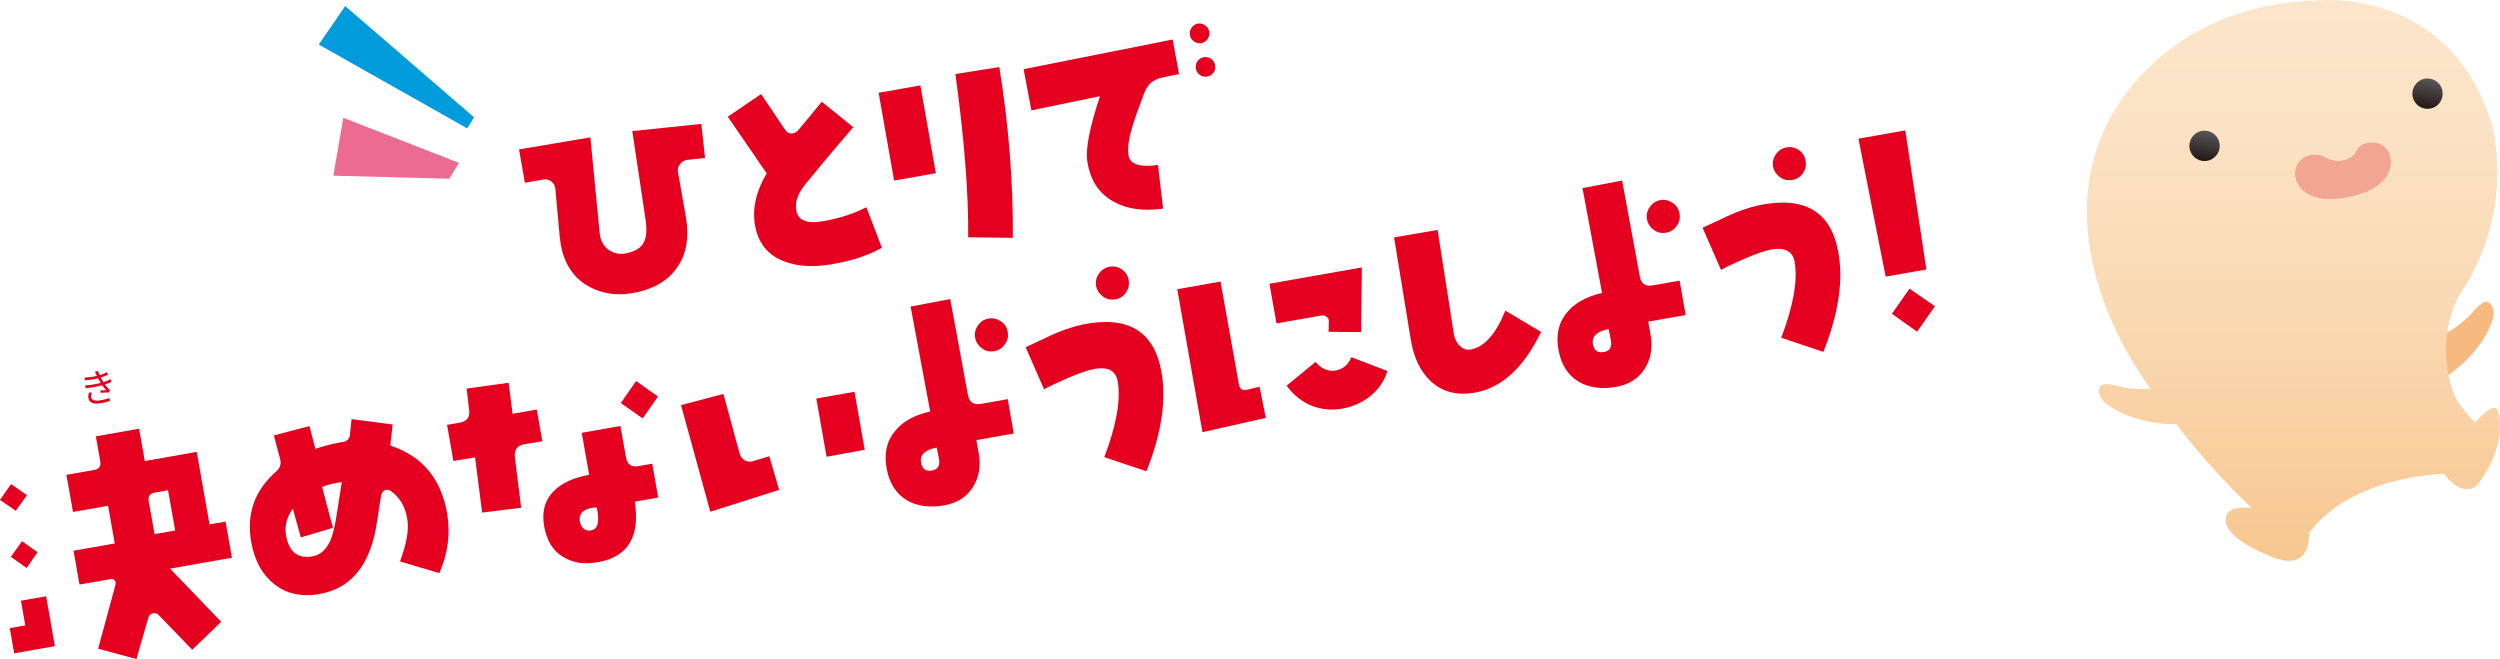
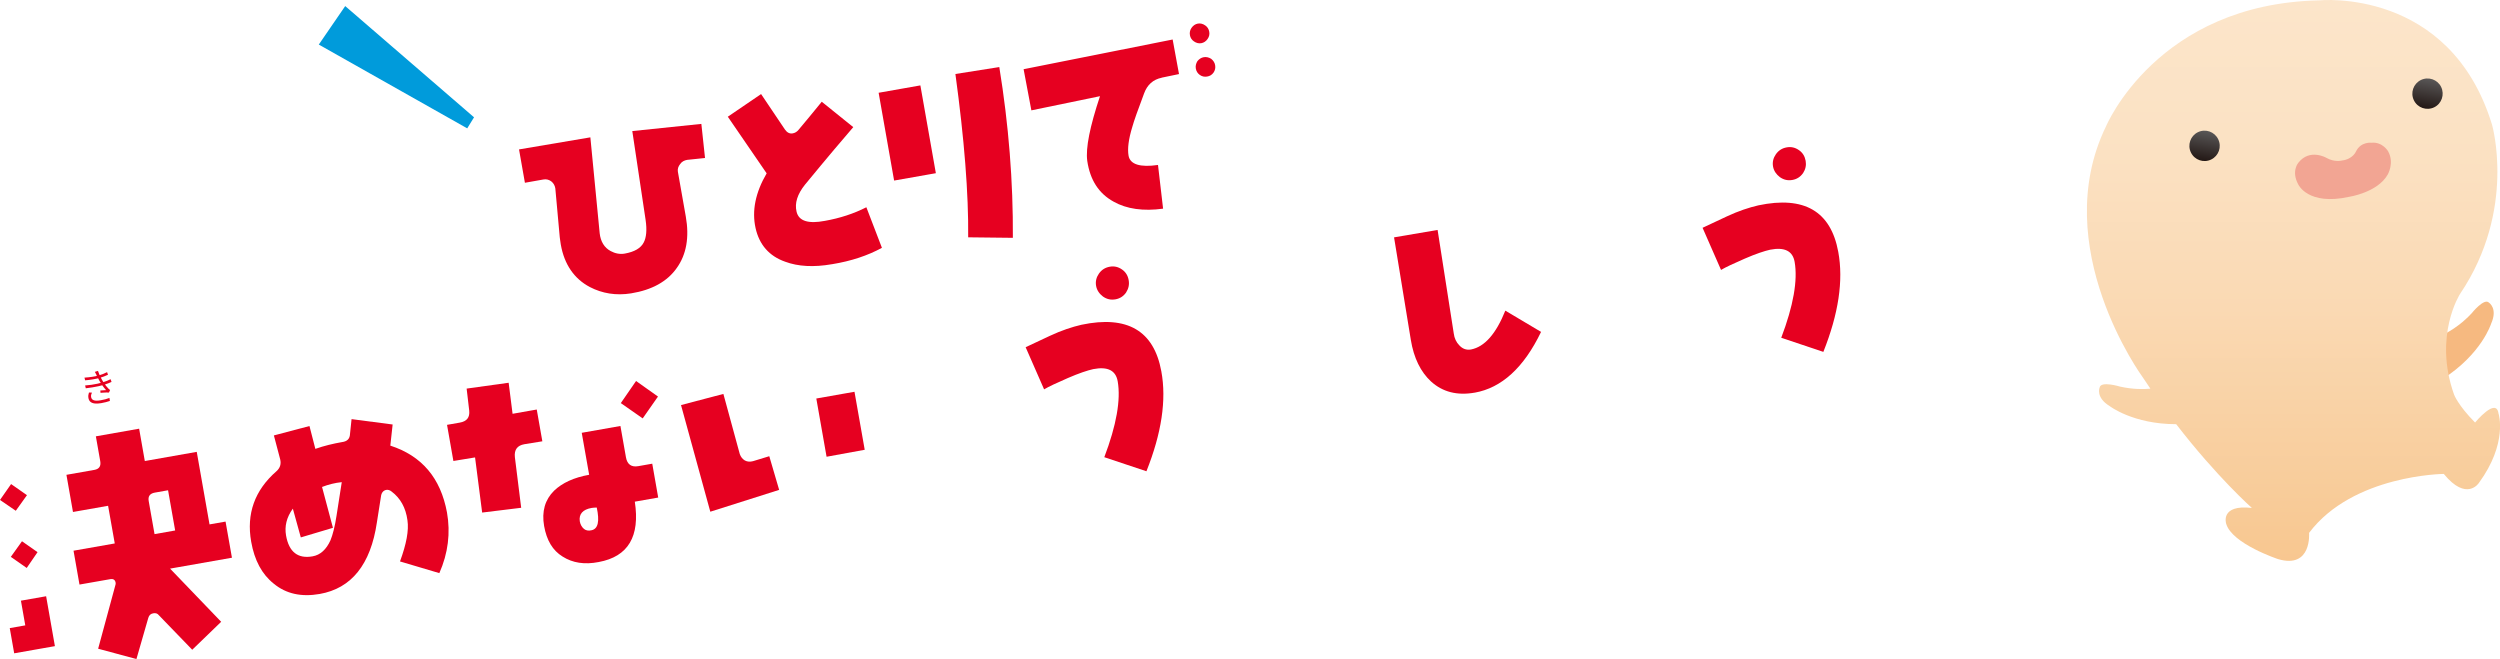
<svg xmlns="http://www.w3.org/2000/svg" xmlns:xlink="http://www.w3.org/1999/xlink" id="_レイヤー_2" data-name="レイヤー 2" viewBox="0 0 637.87 168.15">
  <defs>
    <style>
      .cls-1 {
        fill: #009bdb;
      }

      .cls-2 {
        fill: url(#_新規グラデーションスウォッチ_2-2);
      }

      .cls-3 {
        fill: #e60020;
      }

      .cls-4 {
        fill: #f6b980;
      }

      .cls-5 {
        fill: url(#_新規グラデーションスウォッチ_2);
      }

      .cls-6 {
        fill: #eb6b93;
      }

      .cls-7 {
        fill: url(#linear-gradient);
      }

      .cls-8 {
        fill: #f2a593;
      }
    </style>
    <linearGradient id="linear-gradient" x1="585.17" y1="0" x2="585.17" y2="143.12" gradientUnits="userSpaceOnUse">
      <stop offset="0" stop-color="#fce5ca" />
      <stop offset=".24" stop-color="#fbe2c4" />
      <stop offset=".55" stop-color="#fad9b3" />
      <stop offset=".9" stop-color="#f8cb98" />
      <stop offset="1" stop-color="#f8c790" />
    </linearGradient>
    <linearGradient id="_新規グラデーションスウォッチ_2" data-name="新規グラデーションスウォッチ 2" x1="563.16" y1="33.4" x2="561.82" y2="41.03" gradientUnits="userSpaceOnUse">
      <stop offset="0" stop-color="#595757" />
      <stop offset="1" stop-color="#231815" />
    </linearGradient>
    <linearGradient id="_新規グラデーションスウォッチ_2-2" data-name="新規グラデーションスウォッチ 2" x1="620.05" y1="20.09" x2="618.7" y2="27.71" xlink:href="#_新規グラデーションスウォッチ_2" />
  </defs>
  <g id="text">
    <g>
      <g>
        <path class="cls-3" d="M179.91,40.31l-4.6.48c-.71.13-1.33.44-1.76,1.05-.49.62-.71,1.26-.59,1.98l2.02,11.43c.93,5.26.17,9.68-2.31,13.13-2.41,3.44-6.31,5.6-11.65,6.47-3.84.61-7.36.03-10.53-1.62-3.99-2.11-6.5-5.75-7.4-10.81-.14-.78-.18-1.38-.27-1.89l-1.13-12.46c-.12-.71-.43-1.33-1.06-1.82-.61-.43-1.24-.58-1.96-.46l-4.74.84-1.5-8.51,18.2-3.08,2.38,24.49c.24,2.1,1.18,3.67,2.81,4.53,1.11.61,2.36.86,3.59.64,2.47-.44,4.11-1.39,4.85-2.86.65-1.25.85-3.16.46-5.77l-3.39-22.63,17.62-1.83.94,8.74Z" />
        <path class="cls-3" d="M212.28,67.41c-4.68.82-8.67.59-11.96-.64-4.07-1.43-6.59-4.33-7.54-8.58-.97-4.38-.05-9.03,2.83-13.96l-9.91-14.45,8.49-5.78,6.08,9.04c.54.78,1.2,1.13,1.98.99.58-.1,1.07-.39,1.46-.86,1.77-2.12,3.76-4.48,5.96-7.21l8.04,6.48c-2.39,2.77-6.55,7.65-12.34,14.7-1.92,2.41-2.65,4.69-2.13,6.87.55,2.38,2.97,3.16,7.24,2.34,3.83-.68,7.38-1.84,10.57-3.47l3.97,10.35c-3.6,1.97-7.84,3.39-12.72,4.18Z" />
        <path class="cls-3" d="M228.13,46.07l-3.95-22.4,10.65-1.88,3.95,22.4-10.65,1.88ZM258.43,60.68l-11.4-.13c.11-11.13-.99-25-3.26-41.67l11.2-1.77c2.39,14.71,3.55,29.23,3.46,43.58Z" />
        <path class="cls-3" d="M296.42,19.83c-2.2.45-3.7,1.79-4.51,4.01-1.6,4.23-2.58,7.02-2.99,8.49-.98,3.18-1.28,5.65-.97,7.4.39,2.21,2.94,3.03,7.51,2.36l1.3,11.15c-5.03.69-9.29.1-12.63-1.79-3.78-2.08-5.99-5.5-6.72-10.4-.44-3.27.67-8.75,3.25-16.51l-17.51,3.62-1.98-10.5,38.03-7.58,1.62,8.82-4.39.91ZM308.13,9.93c-.43.61-.97.97-1.62,1.09-.65.11-1.28-.04-1.89-.47-.54-.37-.9-.91-1.01-1.56-.13-.71.03-1.34.4-1.88.43-.61.97-.97,1.62-1.09.65-.11,1.28.04,1.89.47.54.37.9.91,1.02,1.63.12.65-.04,1.28-.42,1.81ZM309.64,18.51c-.43.61-.98.91-1.63,1.02-.65.11-1.27.02-1.88-.41-.53-.38-.9-.91-1.02-1.63-.12-.65.04-1.28.4-1.88.44-.55.98-.91,1.63-1.02.65-.11,1.28.04,1.88.41.55.44.91.98,1.02,1.63.13.71-.03,1.34-.4,1.88Z" />
        <path class="cls-3" d="M4.04,130.33l-4.04-2.77,2.83-4.05,4.05,2.83-2.85,3.98ZM3.62,166.69l-1.13-6.43,3.96-.7-1.11-6.3,6.43-1.13,2.24,12.73-10.39,1.83ZM6.81,144.91l-4.05-2.83,2.85-3.98,3.97,2.78-2.77,4.04ZM43.39,145.08l13.04,13.57-7.38,7.13-8.52-8.81c-.35-.47-.84-.59-1.42-.49-.65.12-1.06.46-1.27,1.16l-3.03,10.51-9.77-2.63,4.42-16.31c.04-.14.08-.28.04-.54-.12-.71-.58-1.04-1.36-.9l-7.86,1.38-1.52-8.64,10.52-1.85-1.7-9.61-8.96,1.58-1.67-9.48,7.14-1.26c1.23-.22,1.7-.97,1.49-2.2l-1.12-6.36,11.04-1.95,1.45,8.25,13.25-2.34,3.26,18.51,4.09-.72,1.63,9.22-15.78,2.78ZM42.88,125.09l-3.38.6c-1.23.22-1.78.92-1.56,2.15l1.49,8.44,5.26-.93-1.81-10.26Z" />
        <path class="cls-3" d="M112.09,146.23l-10.03-2.98c1.63-4.44,2.29-7.9,1.9-10.51-.43-3.2-1.8-5.64-4.04-7.32-.39-.33-.89-.51-1.35-.43-.78.14-1.27.76-1.37,1.71l-1.04,6.61c-1.59,10.72-6.48,16.81-14.59,18.24-4.67.82-8.57-.03-11.71-2.62-3.04-2.41-4.93-5.96-5.77-10.7-1.26-7.14.89-13.15,6.46-18.01.92-.83,1.22-1.82.95-2.98l-1.62-6.14,9.08-2.4,1.5,5.83c2.27-.8,4.58-1.34,6.79-1.73,1.31-.16,2-.82,2.05-2.04l.4-3.82,10.48,1.37-.59,5.39c8.02,2.6,12.84,8.25,14.46,17.07.92,5.19.29,10.39-1.96,15.48ZM82.17,124.25l2.78,10.42-8.2,2.45-2.03-7.34c-1.62,2.23-2.15,4.53-1.73,6.87.73,4.16,2.99,5.97,6.76,5.3,2.01-.35,3.51-1.76,4.57-4.09.56-1.37,1.13-3.48,1.56-6.37l1.32-8.47c-1.71.17-3.38.59-5.01,1.22Z" />
        <path class="cls-3" d="M138.36,112.6l-4.56.74c-1.82.32-2.63,1.4-2.43,3.31l1.61,12.91-9.96,1.22-1.81-14.07-5.53.91-1.62-9.22,3.25-.57c1.82-.32,2.58-1.33,2.41-3.04l-.66-5.64,10.72-1.49,1,7.92,6.17-1.09,1.43,8.12ZM161.97,127.99c1.36,8.87-1.68,14.02-9.2,15.41-3.62.71-6.65.24-9.22-1.39-2.55-1.56-4.08-4.17-4.72-7.8-.65-3.7.22-6.73,2.56-9.02,2.06-1.97,5.03-3.36,8.93-4.05l-1.89-10.71,9.87-1.74,1.41,7.99c.32,1.82,1.39,2.57,3.14,2.26l3.57-.63,1.52,8.64-5.97,1.05ZM150.94,129.6c-2.27.4-3.27,1.58-3.01,3.41.15.84.54,1.51,1.08,1.95.47.39,1.16.53,1.93.33,1.68-.36,2.07-2.31,1.32-5.79-.47.02-.87.02-1.32.1ZM163.98,106.75l-5.58-3.9,3.89-5.64,5.59,3.97-3.9,5.58Z" />
        <path class="cls-3" d="M181.23,130.55l-7.47-27.2,10.81-2.84,4.18,15.33c.27.76.7,1.28,1.3,1.65.66.35,1.34.37,2.1.17l4.13-1.26,2.52,8.59-17.56,5.57ZM210.9,116.55l-2.62-14.87,9.74-1.72,2.61,14.8-9.73,1.78Z" />
-         <path class="cls-3" d="M258.66,110.61l-9.54,1.68.6,3.38c.6,3.38.04,6.29-1.6,8.78-1.63,2.5-4.11,4.01-7.5,4.54-3.65.58-6.74.12-9.28-1.38-2.63-1.61-4.35-4.19-5.05-7.75-.82-3.87-.13-7.21,2.02-9.8,1.97-2.49,4.96-4.16,9.02-5.07l-4.99-26.77,10.11-1.92,4.51,24.45c.32,1.82,1.4,2.63,3.28,2.3l6.88-1.21,1.54,8.77ZM239.01,114.21c-2.99.53-4.36,1.84-4.01,3.85.29,1.62,1.2,2.27,2.83,1.98,1.49-.26,2.06-1.23,1.75-2.99l-.57-2.85ZM256.39,87.84c-.63.98-1.54,1.54-2.7,1.75-1.17.21-2.21-.01-3.14-.72-.92-.64-1.55-1.6-1.75-2.71-.21-1.17.08-2.22.72-3.14.64-.92,1.54-1.54,2.71-1.75,1.17-.21,2.22.08,3.14.72.98.63,1.54,1.54,1.75,2.71.2,1.1-.01,2.21-.72,3.14Z" />
        <path class="cls-3" d="M292.5,120.24l-10.74-3.59c3.11-8.18,4.24-14.67,3.42-19.35-.49-2.79-2.55-3.83-6.24-3.12-1.48.33-3.63,1.04-6.49,2.28-2.86,1.24-4.9,2.2-6.05,2.88l-4.71-10.75c1.36-.64,3.4-1.6,6.18-2.9,2.97-1.39,5.69-2.28,8.07-2.83,11.68-2.46,18.47,1.5,20.37,11.87,1.36,7.33.05,15.86-3.8,25.51ZM287.33,74.62c-.69.99-1.6,1.55-2.7,1.75-1.17.21-2.21-.01-3.21-.71-.93-.71-1.55-1.6-1.75-2.71-.21-1.17.08-2.22.72-3.14.7-.99,1.6-1.55,2.77-1.76,1.1-.2,2.15.02,3.14.72.92.64,1.48,1.55,1.68,2.71.2,1.1-.02,2.15-.65,3.13Z" />
-         <path class="cls-3" d="M306.81,110.28l-6.44-36.49,11.04-1.95,4.69,26.22c.22,1.23.89,1.65,2.12,1.37l3.15-.76,1.6,7.95-16.16,3.65ZM347.3,84.73l-8.31-.07.07-2.62c.04-.54-.16-.91-.54-1.18-.39-.33-.82-.46-1.27-.38l-11.56,2.04-1.79-10.13,23.57-4.16-.17,16.5ZM349.64,101.06c-2.05,1.63-4.47,2.73-7.2,3.21-2.73.48-5.39.21-7.91-.81-2.46-1.04-4.57-2.74-6.25-5.06l7.37-6.05c1.43,1.69,3.11,2.46,4.94,2.21,1.96-.28,3.37-1.4,4.22-3.42l9.19,3.53c-.82,2.56-2.25,4.68-4.36,6.39Z" />
        <path class="cls-3" d="M376.27,100.18c-4.48.79-8.2-.16-11.15-2.85-2.63-2.42-4.4-5.99-5.15-10.61l-4.28-26.16,11.11-1.89,4.12,26.39c.15,1.25.67,2.29,1.4,3.03.83.92,1.83,1.28,3,1.08,3.49-.68,6.39-4.01,8.76-9.91l9.12,5.42c-4.41,9.15-10.07,14.29-16.95,15.51Z" />
-         <path class="cls-3" d="M430.09,80.38l-9.54,1.68.6,3.38c.59,3.38.04,6.29-1.6,8.78-1.63,2.5-4.11,4.01-7.5,4.54-3.65.58-6.74.12-9.28-1.38-2.63-1.61-4.36-4.19-5.05-7.75-.82-3.87-.13-7.21,2.02-9.8,1.97-2.49,4.96-4.15,9.02-5.07l-4.99-26.77,10.11-1.92,4.51,24.45c.32,1.82,1.4,2.63,3.28,2.3l6.88-1.21,1.54,8.77ZM410.44,83.98c-2.99.53-4.36,1.84-4.01,3.85.29,1.62,1.2,2.27,2.83,1.98,1.49-.26,2.06-1.23,1.75-2.99l-.57-2.84ZM427.81,57.62c-.63.98-1.54,1.54-2.7,1.75-1.17.21-2.21-.01-3.14-.72-.92-.64-1.55-1.6-1.75-2.7-.21-1.17.08-2.22.72-3.14s1.54-1.54,2.7-1.75c1.17-.21,2.22.08,3.14.72.98.63,1.54,1.54,1.75,2.7.19,1.1-.01,2.21-.72,3.14Z" />
        <path class="cls-3" d="M465.22,89.78l-10.74-3.6c3.11-8.18,4.24-14.67,3.42-19.35-.49-2.79-2.55-3.83-6.24-3.12-1.48.33-3.63,1.04-6.49,2.28s-4.9,2.2-6.05,2.88l-4.71-10.75c1.36-.64,3.4-1.6,6.18-2.9,2.97-1.39,5.69-2.28,8.07-2.83,11.68-2.46,18.47,1.5,20.37,11.87,1.36,7.33.05,15.86-3.8,25.51ZM460.05,44.16c-.69.99-1.6,1.55-2.7,1.75-1.17.21-2.21-.01-3.21-.71-.93-.71-1.55-1.6-1.75-2.7-.21-1.17.08-2.22.72-3.14.7-.99,1.6-1.55,2.77-1.76,1.11-.2,2.15.02,3.14.72.92.64,1.48,1.55,1.69,2.72.19,1.1-.02,2.15-.66,3.13Z" />
-         <path class="cls-3" d="M491.51,68.75l-10.39,1.83-6.94-35.2,11.95-2.11,5.38,35.47ZM489.15,84.63l-6.43-4.56,4.49-6.42,6.48,4.48-4.54,6.49Z" />
      </g>
      <g>
        <polygon class="cls-1" points="120.95 29.93 88.08 1.55 81.34 11.37 119.21 32.75 120.95 29.93" />
-         <polygon class="cls-6" points="117.13 41.56 87.6 30.06 85.04 44.82 114.62 45.61 117.13 41.56" />
      </g>
      <path class="cls-3" d="M21.54,96.35c.69-.04,1.33-.11,1.95-.2.61-.09,1.16-.21,1.65-.34.38-.11.76-.23,1.13-.38.37-.15.72-.31,1.05-.48l.23.67c-.3.14-.63.29-1.01.43-.37.14-.75.27-1.12.38-.48.13-1.04.25-1.68.36-.64.11-1.31.19-2.02.25l-.17-.69ZM21.71,98.35c.55-.04,1.1-.1,1.63-.17.53-.08,1.03-.17,1.5-.27.47-.1.88-.21,1.25-.32.45-.13.86-.27,1.22-.42.36-.15.66-.29.91-.42l.24.7c-.25.12-.54.24-.88.37-.34.13-.71.25-1.1.38-.39.12-.83.23-1.33.34s-1.03.21-1.59.3c-.56.09-1.12.17-1.67.23l-.17-.71ZM23.46,100.17c-.09.19-.15.37-.2.56-.05.19-.05.39-.01.6.07.4.3.66.7.8s.97.13,1.73,0c.45-.08.85-.17,1.21-.26.36-.1.71-.21,1.04-.34l.11.77c-.32.11-.67.21-1.04.31-.37.09-.76.18-1.17.25-.63.11-1.17.14-1.63.09s-.83-.19-1.1-.41c-.27-.22-.45-.54-.53-.95-.05-.27-.06-.52-.03-.75.04-.23.09-.46.16-.69l.78.02ZM24.62,95.68c-.06-.14-.13-.28-.21-.41-.07-.13-.14-.27-.21-.39l.8-.25c.08.26.18.53.3.81.12.28.25.55.38.81.13.26.26.5.37.71.13.23.29.48.46.74.17.26.35.51.55.76.2.25.4.48.61.7.06.06.13.12.2.18.07.06.15.11.22.17l-.29.65c-.19-.02-.41-.03-.66-.02-.25,0-.51.02-.77.04-.26.02-.51.03-.73.05l-.04-.6c.26-.02.53-.04.81-.05.28-.02.5-.03.66-.04-.34-.37-.65-.76-.93-1.16-.28-.41-.52-.79-.73-1.16-.11-.2-.22-.39-.31-.57-.09-.18-.18-.35-.26-.51s-.15-.32-.23-.46Z" />
      <g>
        <path class="cls-4" d="M622.26,85.85s4.15-1.4,8.35-5.88c0,0,3.24-4.08,4.46-2.73,0,0,2.27,1.45.55,5.31,0,0-2.41,7.81-12.48,14.2l-.88-10.9Z" />
        <path class="cls-7" d="M637.49,105.54c-.55-4.33-5.98,2.27-5.98,2.27-4.43-4.49-5.37-7.16-5.37-7.16-5.34-15.03,1.55-25.68,1.55-25.68,14.48-21.48,8.13-43.21,8.13-43.21C625.06-3.29,591.82.09,591.82.09c-41.45.84-54.47,32.14-54.47,32.14-15,30.79,9.35,64.01,9.35,64.01.65,1,1.31,1.96,1.97,2.93-1.82.17-4.5.19-7.74-.53,0,0-4.98-1.53-5.22.27,0,0-1.06,2.49,2.55,4.69,0,0,5.96,4.63,16.99,4.63,10.39,13.47,19.31,21.37,19.31,21.37-8.24-.94-6.55,4.05-6.55,4.05,1.5,5.12,13.25,9.01,13.25,9.01,8.66,2.54,7.9-6.7,7.9-6.7,11.17-14.84,34.37-15.04,34.37-15.04,5.82,7.12,8.93,2.33,8.93,2.33,7.49-10.22,5.04-17.72,5.04-17.72Z" />
        <g>
          <path class="cls-8" d="M609.33,38.61s-1.43-2.47-4.23-2.19c0,0-2.7-.35-3.96,2.19,0,0-.78,2.03-3.65,2.35,0,0-1.84.5-3.92-.69,0,0-4.23-2.46-7.14,1.24,0,0-1.91,2.16-.02,5.57,0,0,2.46,5.44,12.9,3.15,0,0,7.32-1.08,9.92-5.71,0,0,1.74-2.97.09-5.92Z" />
          <path class="cls-5" d="M565.97,35.53c.94,1.92.14,4.23-1.8,5.17-1.92.94-4.23.13-5.16-1.79-.94-1.92-.14-4.24,1.78-5.18,1.94-.94,4.25-.13,5.18,1.8Z" />
          <path class="cls-2" d="M622.86,22.21c.92,1.93.13,4.24-1.79,5.17-1.93.93-4.24.13-5.17-1.79-.94-1.93-.14-4.23,1.79-5.18,1.92-.93,4.24-.13,5.17,1.79Z" />
        </g>
      </g>
    </g>
  </g>
</svg>